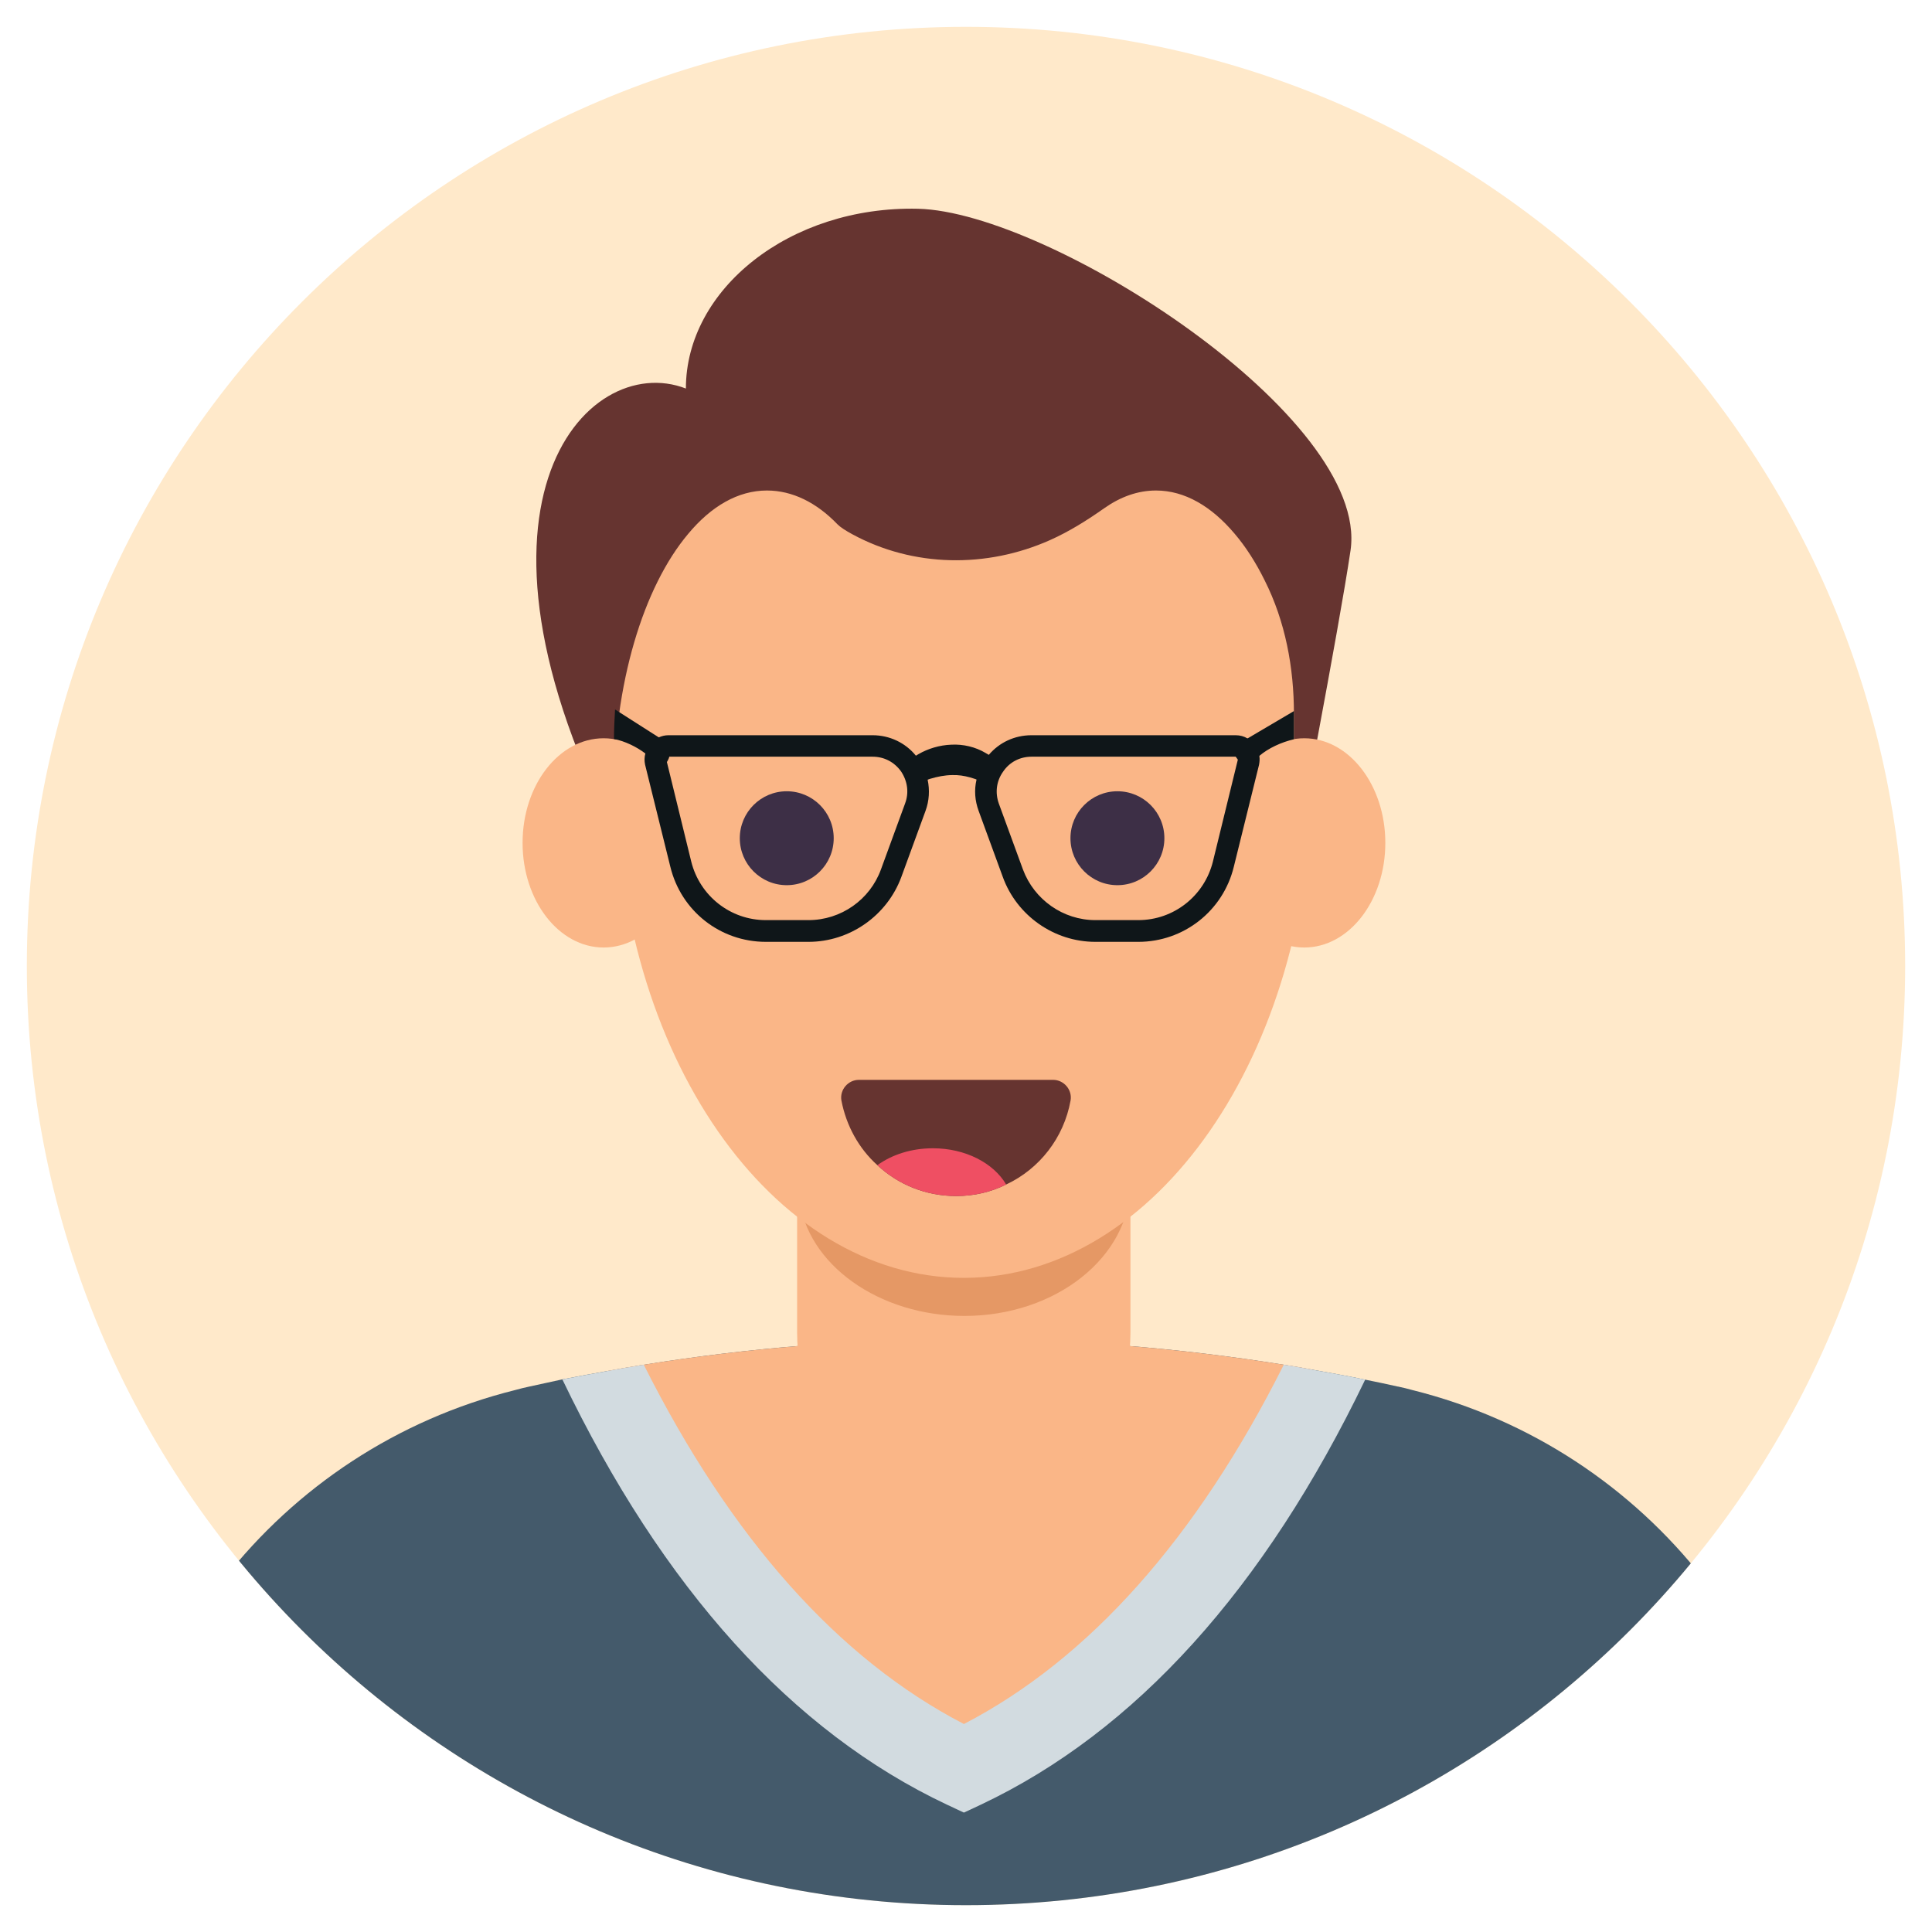
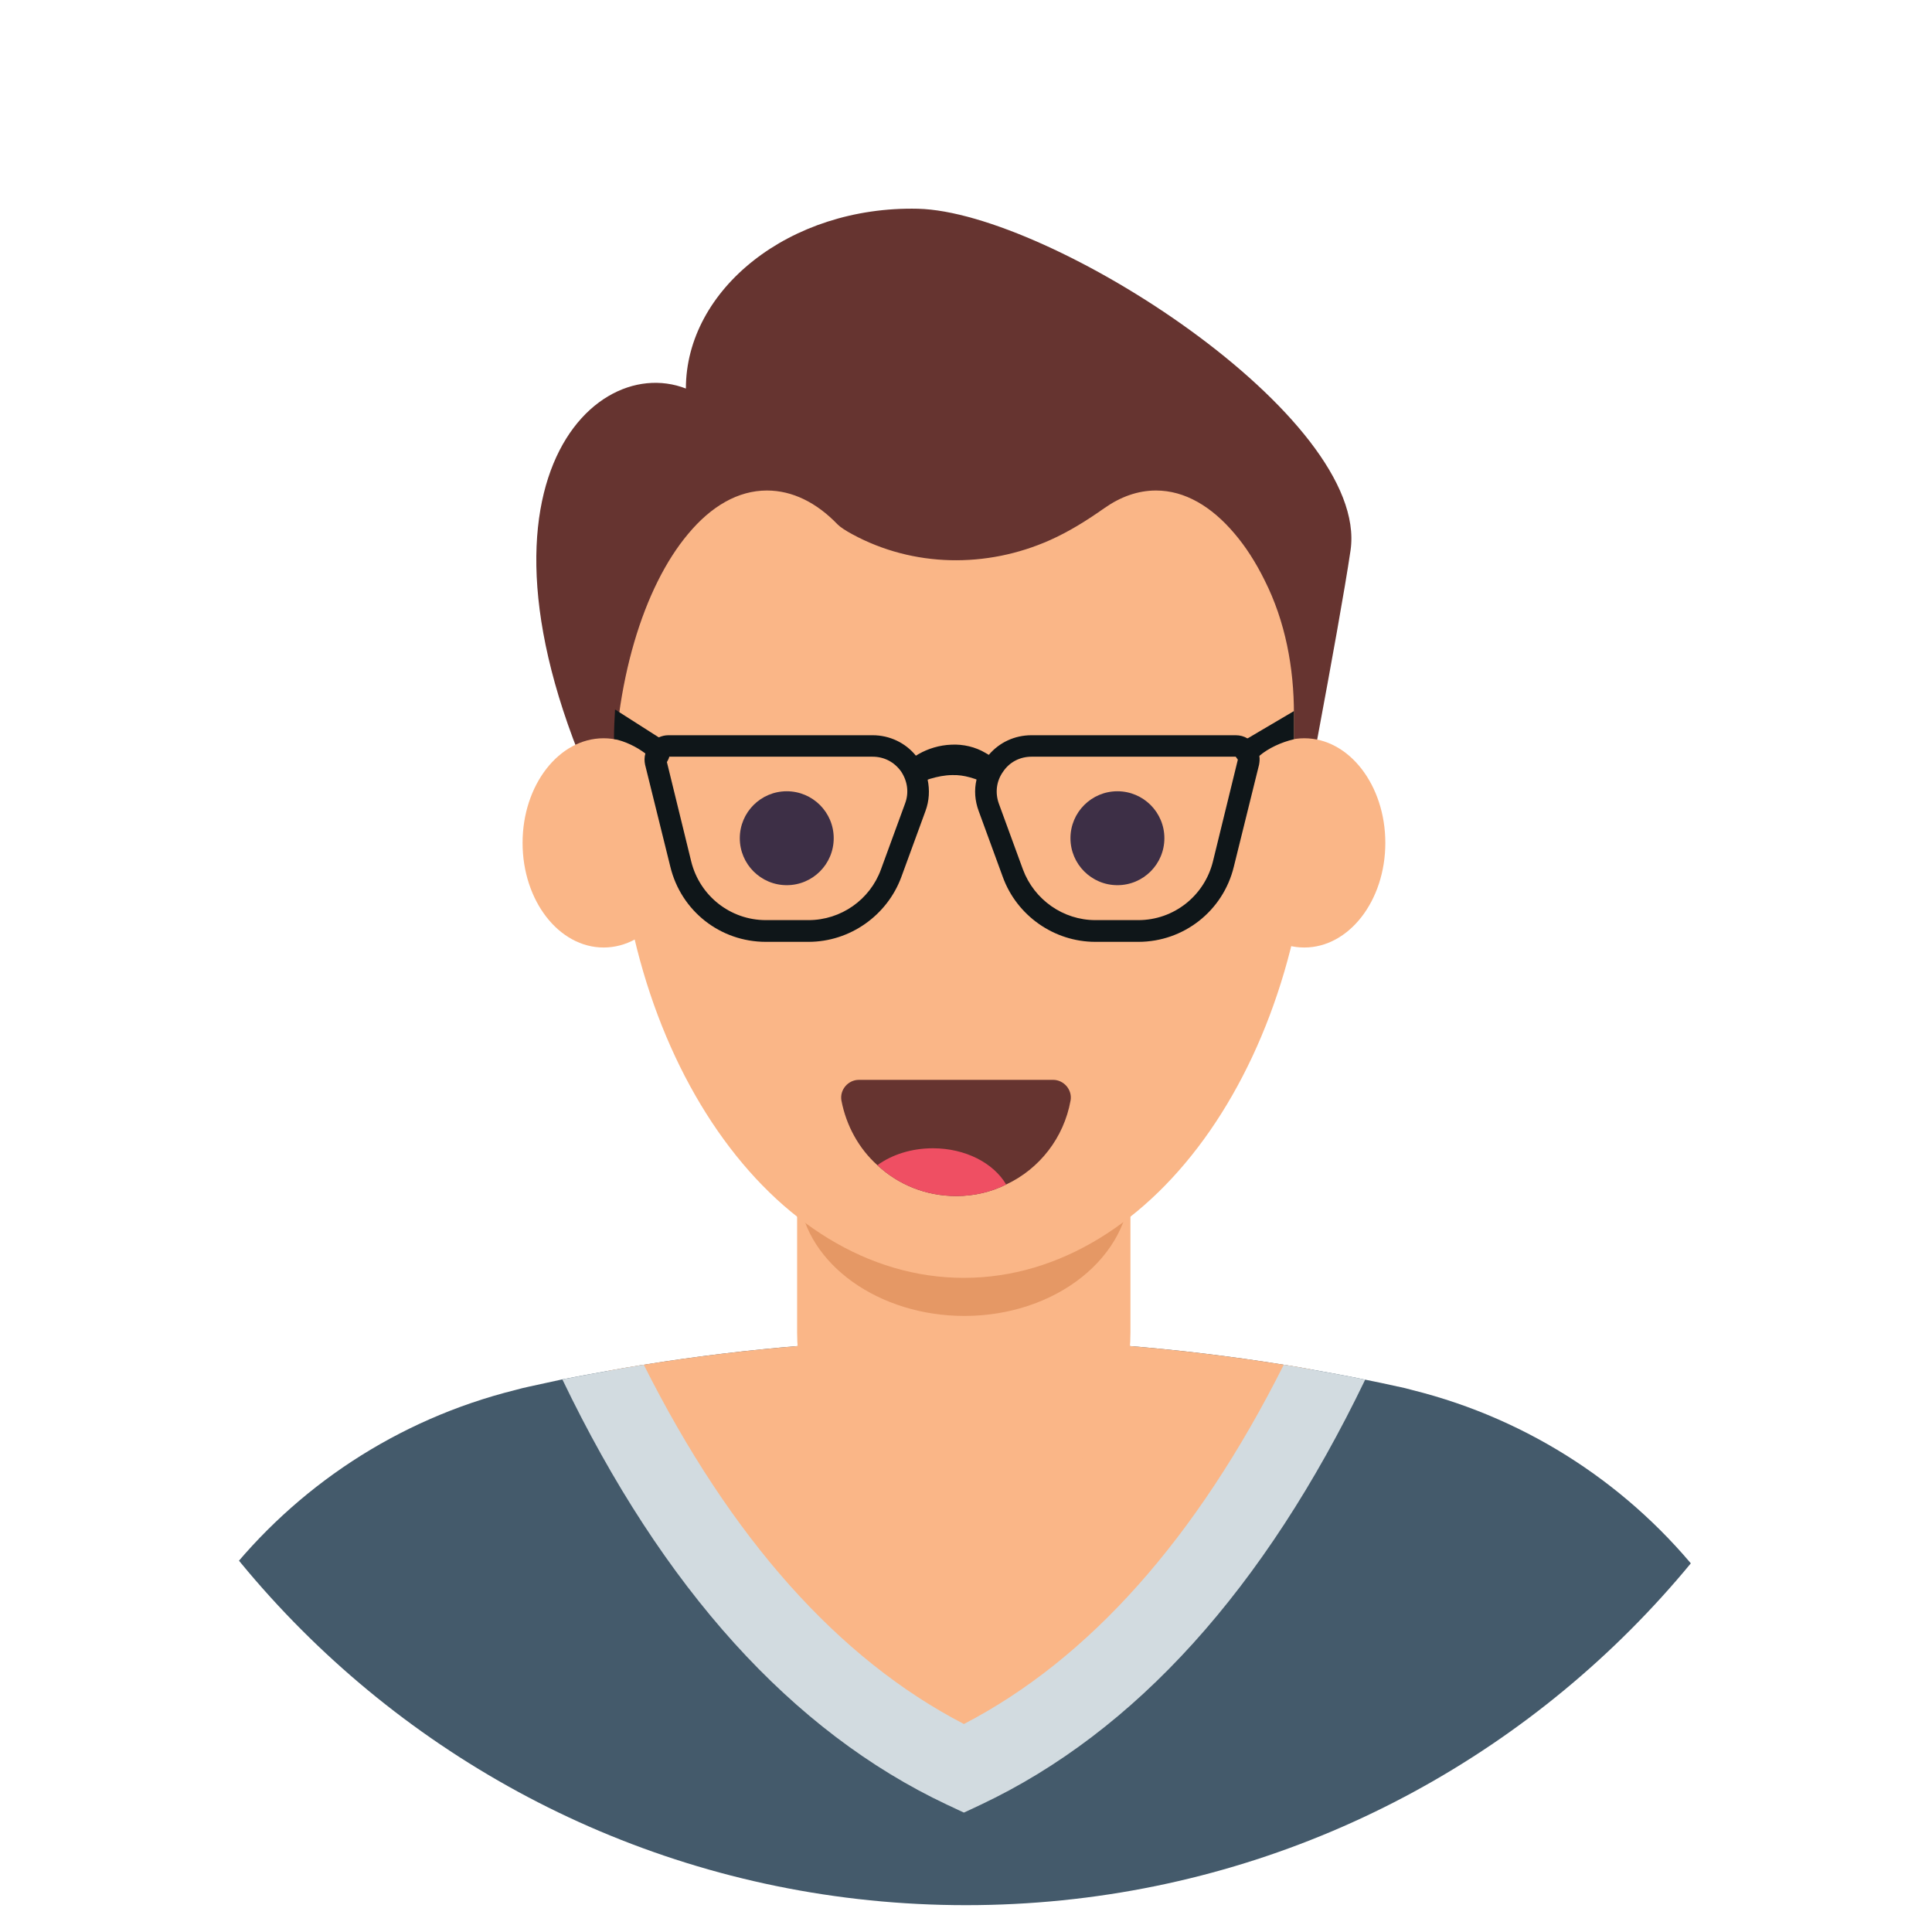
<svg xmlns="http://www.w3.org/2000/svg" xmlns:xlink="http://www.w3.org/1999/xlink" enable-background="new 0 0 72 72" viewBox="0 0 72 72" id="teacher">
-   <path fill="#FFE9CA" d="M71,36c0,19.299-15.627,35-35,35C16.624,71,1,55.295,1,36C1,16.67,16.67,1,36,1   C55.33,1,71,16.67,71,36z" />
  <defs>
    <path id="a" d="M71,36c0,19.299-15.627,35-35,35C16.624,71,1,55.295,1,36C1,16.67,16.67,1,36,1     C55.33,1,71,16.67,71,36z" />
  </defs>
  <clipPath id="b">
    <use overflow="visible" xlink:href="#a" />
  </clipPath>
  <g clip-path="url(#b)">
    <path fill="#FAB687" d="M32.105,16.559c0,0-11.036,2.5-11.268,2.562s1.155,12.188,1.155,12.188l13.755-6.013      L32.105,16.559z" />
    <path fill="#445A6B" d="M67.716,71.11H4.118c0-9.163,6.248-17.107,15.084-19.308      c0.169-0.05,0.347-0.089,0.526-0.129c0.407-0.089,0.813-0.178,1.23-0.268      c0.555-0.109,1.101-0.208,1.656-0.307c0.416-0.079,0.833-0.149,1.25-0.218      c0.04-0.01,0.089-0.01,0.129-0.02c3.957-0.635,7.934-0.952,11.92-0.952c3.997,0,7.973,0.317,11.93,0.952      c0.04,0.01,0.089,0.01,0.129,0.02c0.307,0.05,0.605,0.099,0.912,0.159      c0.664,0.119,1.329,0.238,1.993,0.377c0.407,0.079,0.813,0.169,1.22,0.258h0.01      c0.178,0.04,0.357,0.079,0.526,0.129C61.468,54.003,67.716,61.947,67.716,71.11z" />
    <path fill="#FAB687" d="M47.971,50.879c-3.997-0.645-8.023-0.972-12.059-0.972c-4.026,0-8.053,0.327-12.049,0.972      c-0.416,0.07-0.833,0.139-1.25,0.218c1.874,3.61,4.354,6.922,6.863,10.026      c0.228,0.283,0.457,0.553,0.686,0.83c1.243,0.519,2.354,1.348,3.366,2.226      c0.536,0.465,1.035,0.971,1.553,1.457c0.254,0.238,0.518,0.462,0.774,0.696      c-0.455-0.417-0.255-0.209,0.066,0.009c1.927-1.396,3.787-2.904,5.635-4.494      c3.521-3.035,6.357-6.287,7.329-10.81C48.576,50.978,48.279,50.929,47.971,50.879z" />
    <path fill="#D2DBE0" d="M50.877,51.415c-3.759,7.805-8.568,13.12-14.32,15.838l-0.635,0.297l-0.635-0.297       c-5.762-2.717-10.582-8.043-14.33-15.847c0.555-0.109,1.101-0.208,1.656-0.307       c0.416-0.079,0.833-0.149,1.25-0.218c0.04-0.01,0.089-0.01,0.129-0.02       c3.253,6.476,7.259,10.968,11.93,13.388c4.661-2.42,8.668-6.912,11.92-13.388       c0.04,0.01,0.089,0.01,0.129,0.02c0.307,0.05,0.605,0.099,0.912,0.159       C49.548,51.157,50.212,51.276,50.877,51.415z" />
    <path fill="#FAB687" d="M42.128,40.718v8.94c0,3.649-2.697,6.606-6.026,6.606h-0.37      c-3.329,0-6.026-2.957-6.026-6.606v-8.94H42.128z" />
    <path fill="#E59865" d="M35.941,49.041L35.941,49.041c-3.174,0-5.885-1.91-6.164-4.43      c-0.047-0.425-0.071-0.854-0.071-1.286c0-0.429,0.024-0.855,0.07-1.276c0.277-2.521,2.989-4.431,6.164-4.431      h0.001c3.417,0,6.187,2.208,6.187,4.931v1.561C42.128,46.833,39.358,49.041,35.941,49.041z" />
    <path fill="#FAB687" d="M35.917,10.246c-22.811,12.313-12.966,8.367-12.966,18.688      c0,10.321,5.805,18.688,12.966,18.688c7.161,0,12.966-8.367,12.966-18.688      C48.884,18.613,42.219,6.845,35.917,10.246z" />
    <path fill="#663430" d="M50.331,20.51c-0.43,2.92-2.11,11.62-2.11,11.62V26.6c0-1.72-0.32-3.44-1.09-4.97      c-0.33-0.67-0.71-1.26-1.12-1.74c-0.86-1.02-1.86-1.61-2.93-1.61c-0.676,0-1.321,0.233-1.922,0.655      c-0.643,0.453-1.311,0.874-2.03,1.194l0,0c-2.36,1.052-5.093,1.015-7.364-0.218      c-0.256-0.139-0.452-0.266-0.554-0.371c-0.78-0.81-1.68-1.26-2.63-1.26c-1.08,0-2.08,0.59-2.93,1.61      c-1.67,1.98-2.78,5.58-2.78,9.7c0,1.03,0.06,0.37,0.2,1.31c0.13,0.41,0.26,0.83,0.41,1.23      c-7.2-13.22-1.63-19.09,2.08-17.65c0-3.7,3.87-6.81,8.65-6.7C39.131,7.9,51.051,15.55,50.331,20.51z" />
    <circle cx="29.32" cy="31.238" r="1.75" fill="#3D2F46" />
    <circle cx="41.643" cy="31.238" r="1.75" fill="#3D2F46" />
    <ellipse cx="48.607" cy="31.412" fill="#FAB687" rx="3.02" ry="3.899" />
    <ellipse cx="22.495" cy="31.412" fill="#FAB687" rx="3.02" ry="3.899" />
    <g>
      <path fill="#0F1619" d="M34.571 29.06c-.05-.27-.17-.53-.33-.77-.03-.04-.06-.08-.1-.12l-.01-.01c-.39-.48-.98-.76-1.61-.76h-7.61c-.13 0-.25.03-.36.08-.13.05-.25.14-.34.26-.08.1-.14.22-.16.34-.04.14-.04.28-.01.42l.94 3.8c.4 1.65 1.86 2.8 3.56 2.8h1.59c1.54 0 2.93-.98 3.46-2.42l.9-2.46C34.631 29.84 34.651 29.44 34.571 29.06zM33.731 29.94l-.9 2.46c-.41 1.13-1.49 1.89-2.7 1.89h-1.59c-1.32 0-2.46-.9-2.78-2.18l-.91-3.72-.02-.08.08-.11h7.61c.43 0 .81.2 1.06.55C33.821 29.11 33.881 29.54 33.731 29.94zM46.751 27.74c-.07-.09-.16-.17-.26-.22-.13-.08-.28-.12-.44-.12h-7.61c-.63 0-1.2.27-1.59.73l-.01.01c-.04.05-.08.1-.12.15-.17.23-.28.48-.33.76v.01c-.09.38-.06.78.08 1.16l.9 2.46c.52 1.44 1.91 2.42 3.45 2.42h1.6c1.69 0 3.16-1.15 3.56-2.8l.94-3.8c.02-.11.03-.22.01-.33C46.911 28.02 46.851 27.87 46.751 27.74zM45.201 32.11c-.32 1.28-1.46 2.18-2.78 2.18h-1.6c-1.2 0-2.28-.76-2.7-1.89l-.9-2.46c-.14-.4-.09-.83.16-1.18.24-.36.63-.56 1.06-.56h7.61l.08.11L45.201 32.11z" />
      <path fill="#0F1619" d="M36.726 28.059c-.371-.222-.831-.331-1.273-.307-.443.017-.867.147-1.225.353-.159.091-.3.197-.435.31.142.255.235.536.293.826.188-.08.379-.155.559-.212.291-.088.571-.142.841-.144.448-.016.872.129 1.357.35.052-.306.153-.601.297-.872C37.018 28.247 36.883 28.141 36.726 28.059zM48.221 26.5v1.05c-.47.11-.95.33-1.29.62-.14.13-.28.27-.4.42-.15-.05-.27-.15-.34-.3-.12-.26-.02-.57.22-.72l.08-.05L48.221 26.5zM24.941 28.2c-.01.06-.04.11-.07.17 0 .01-.01.02-.02.02-.07.1-.17.17-.28.2-.16-.19-.33-.36-.52-.51-.33-.25-.76-.46-1.17-.54 0-.37.02-.74.04-1.1l1.63 1.04.14.09C24.911 27.71 25.001 27.96 24.941 28.2z" />
    </g>
    <path fill="#663430" d="M39.897,41.013c-0.25,1.39-1.16,2.55-2.4,3.13c-0.56,0.28-1.19,0.43-1.86,0.43      c-1.14,0-2.17-0.43-2.94-1.15c-0.69-0.62-1.16-1.47-1.34-2.41c-0.07-0.4,0.25-0.77,0.65-0.77h7.24      C39.647,40.243,39.967,40.613,39.897,41.013z" />
    <path fill="#EF4F63" d="M37.497,44.143c-0.56,0.28-1.19,0.43-1.86,0.43c-1.14,0-2.17-0.43-2.94-1.15     c0.54-0.39,1.26-0.63,2.07-0.63C35.977,42.793,37.027,43.343,37.497,44.143z" />
  </g>
</svg>